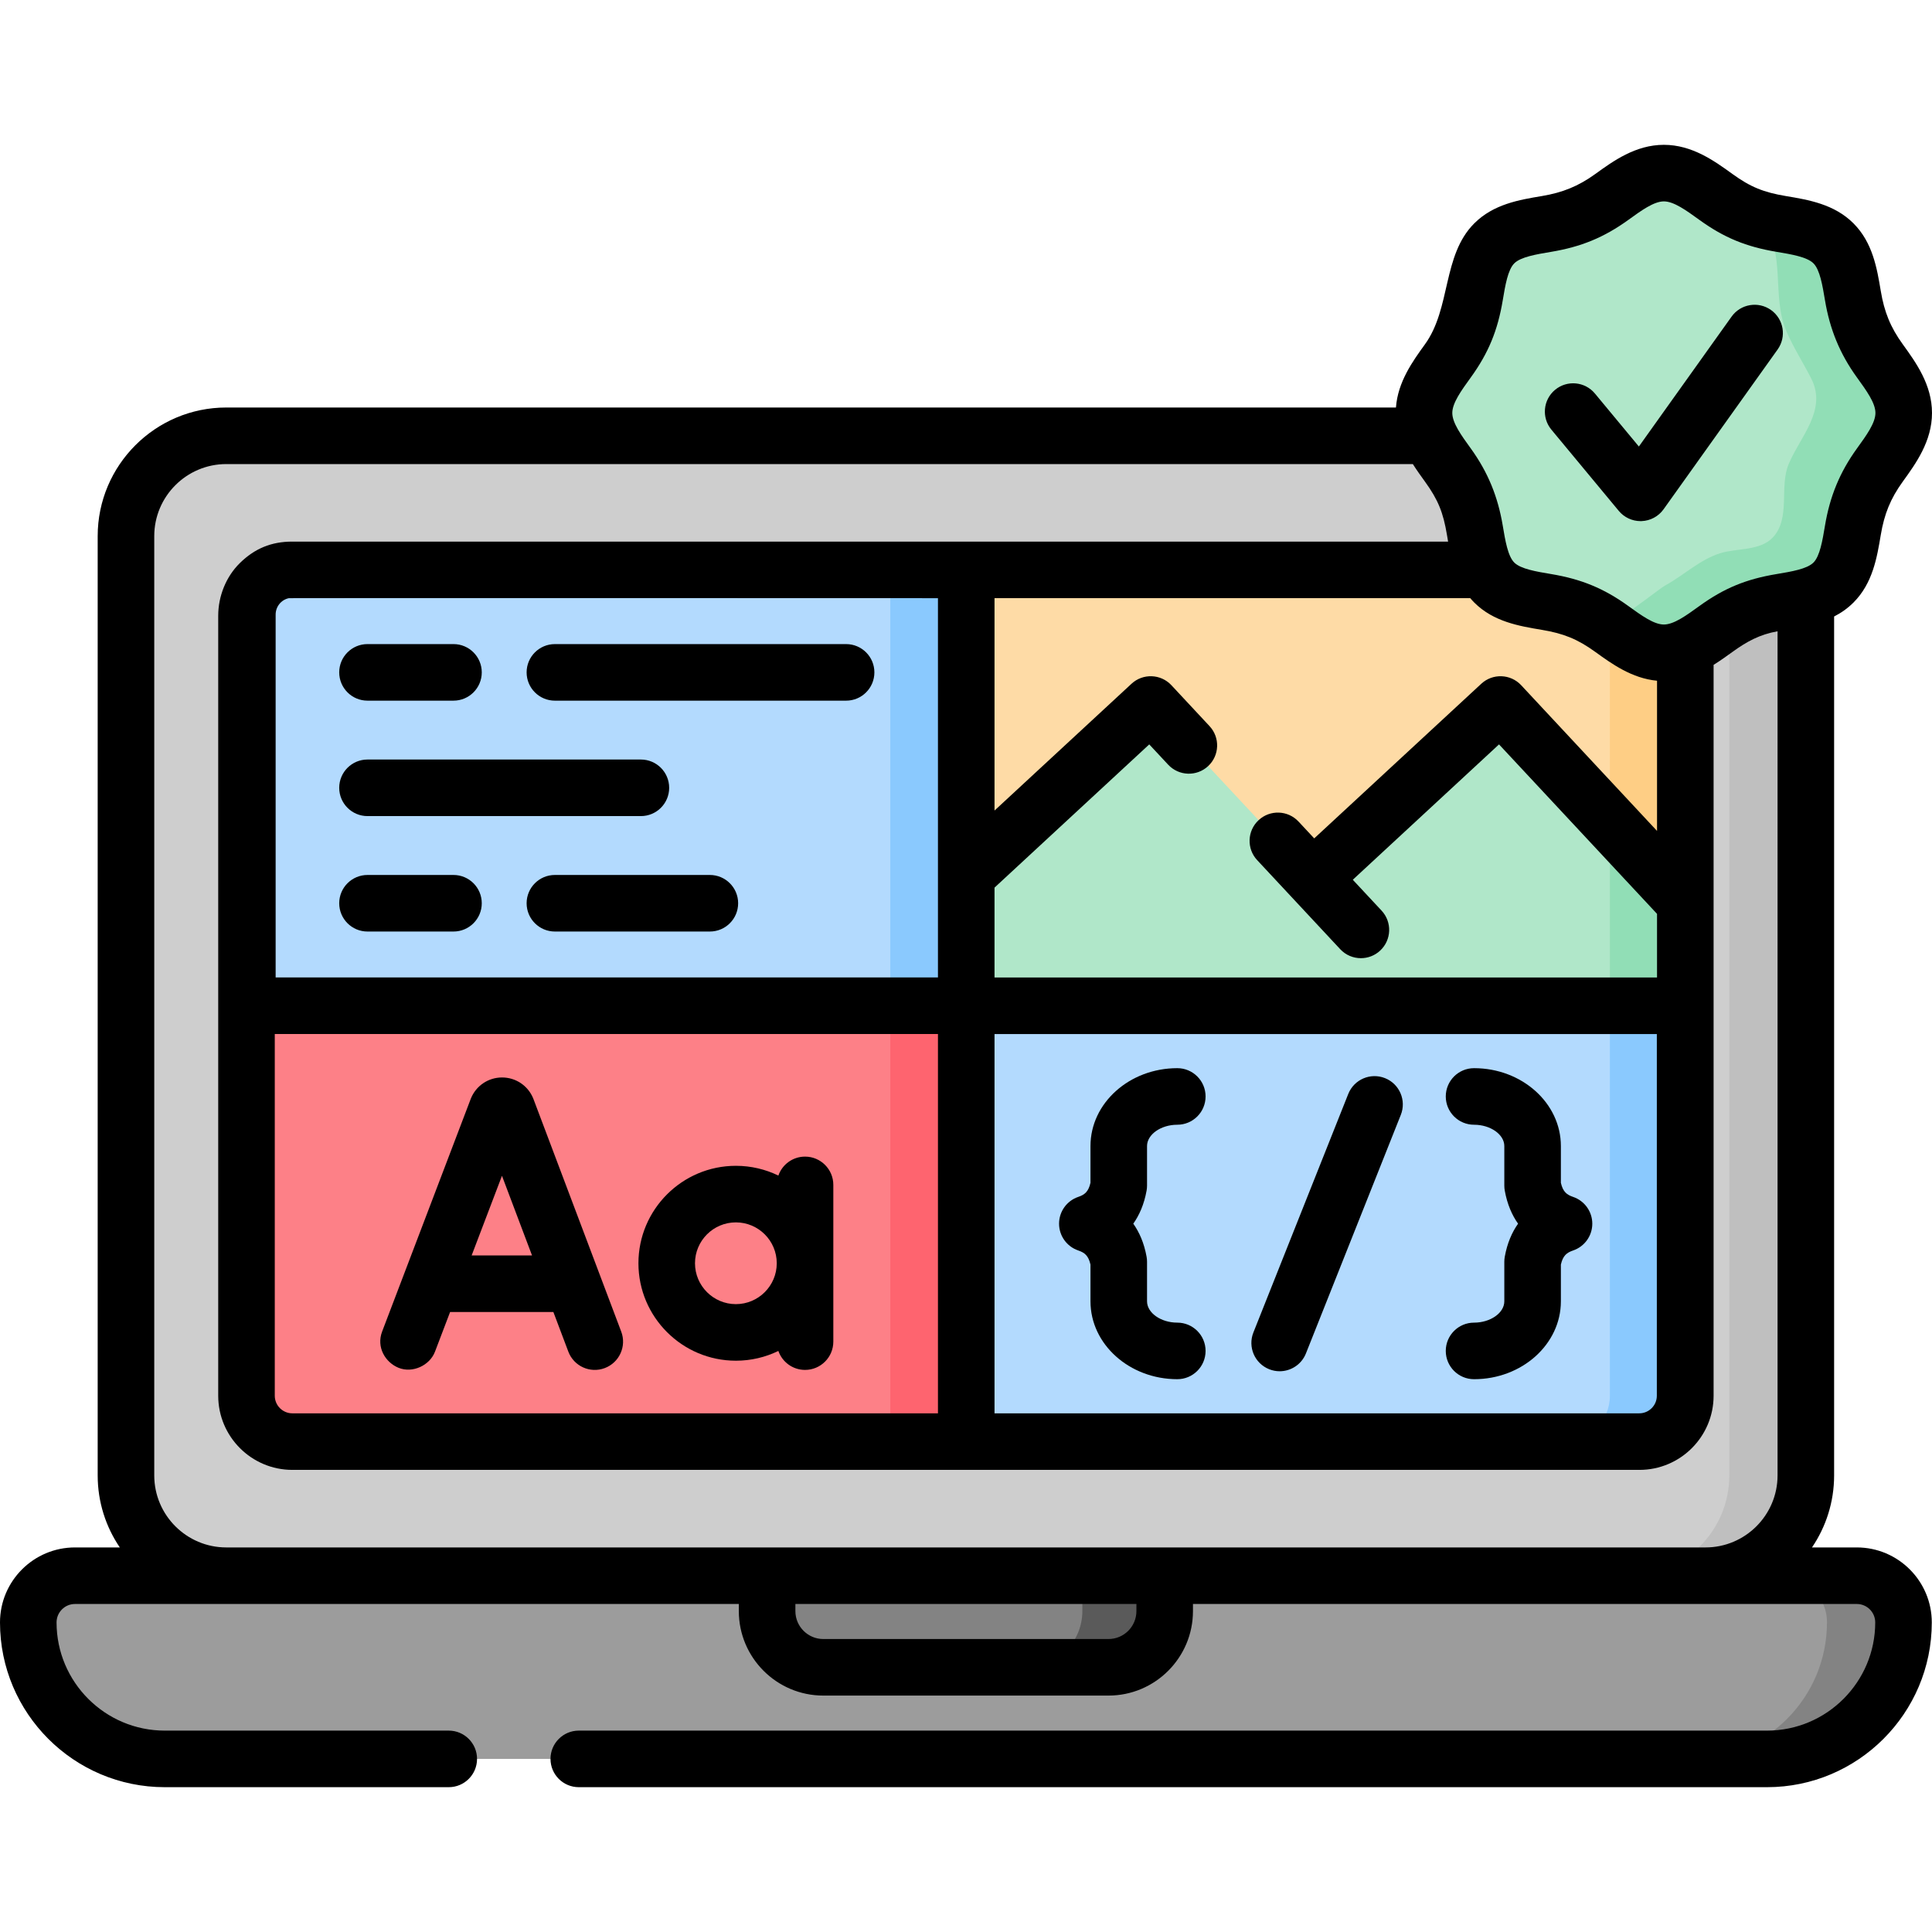
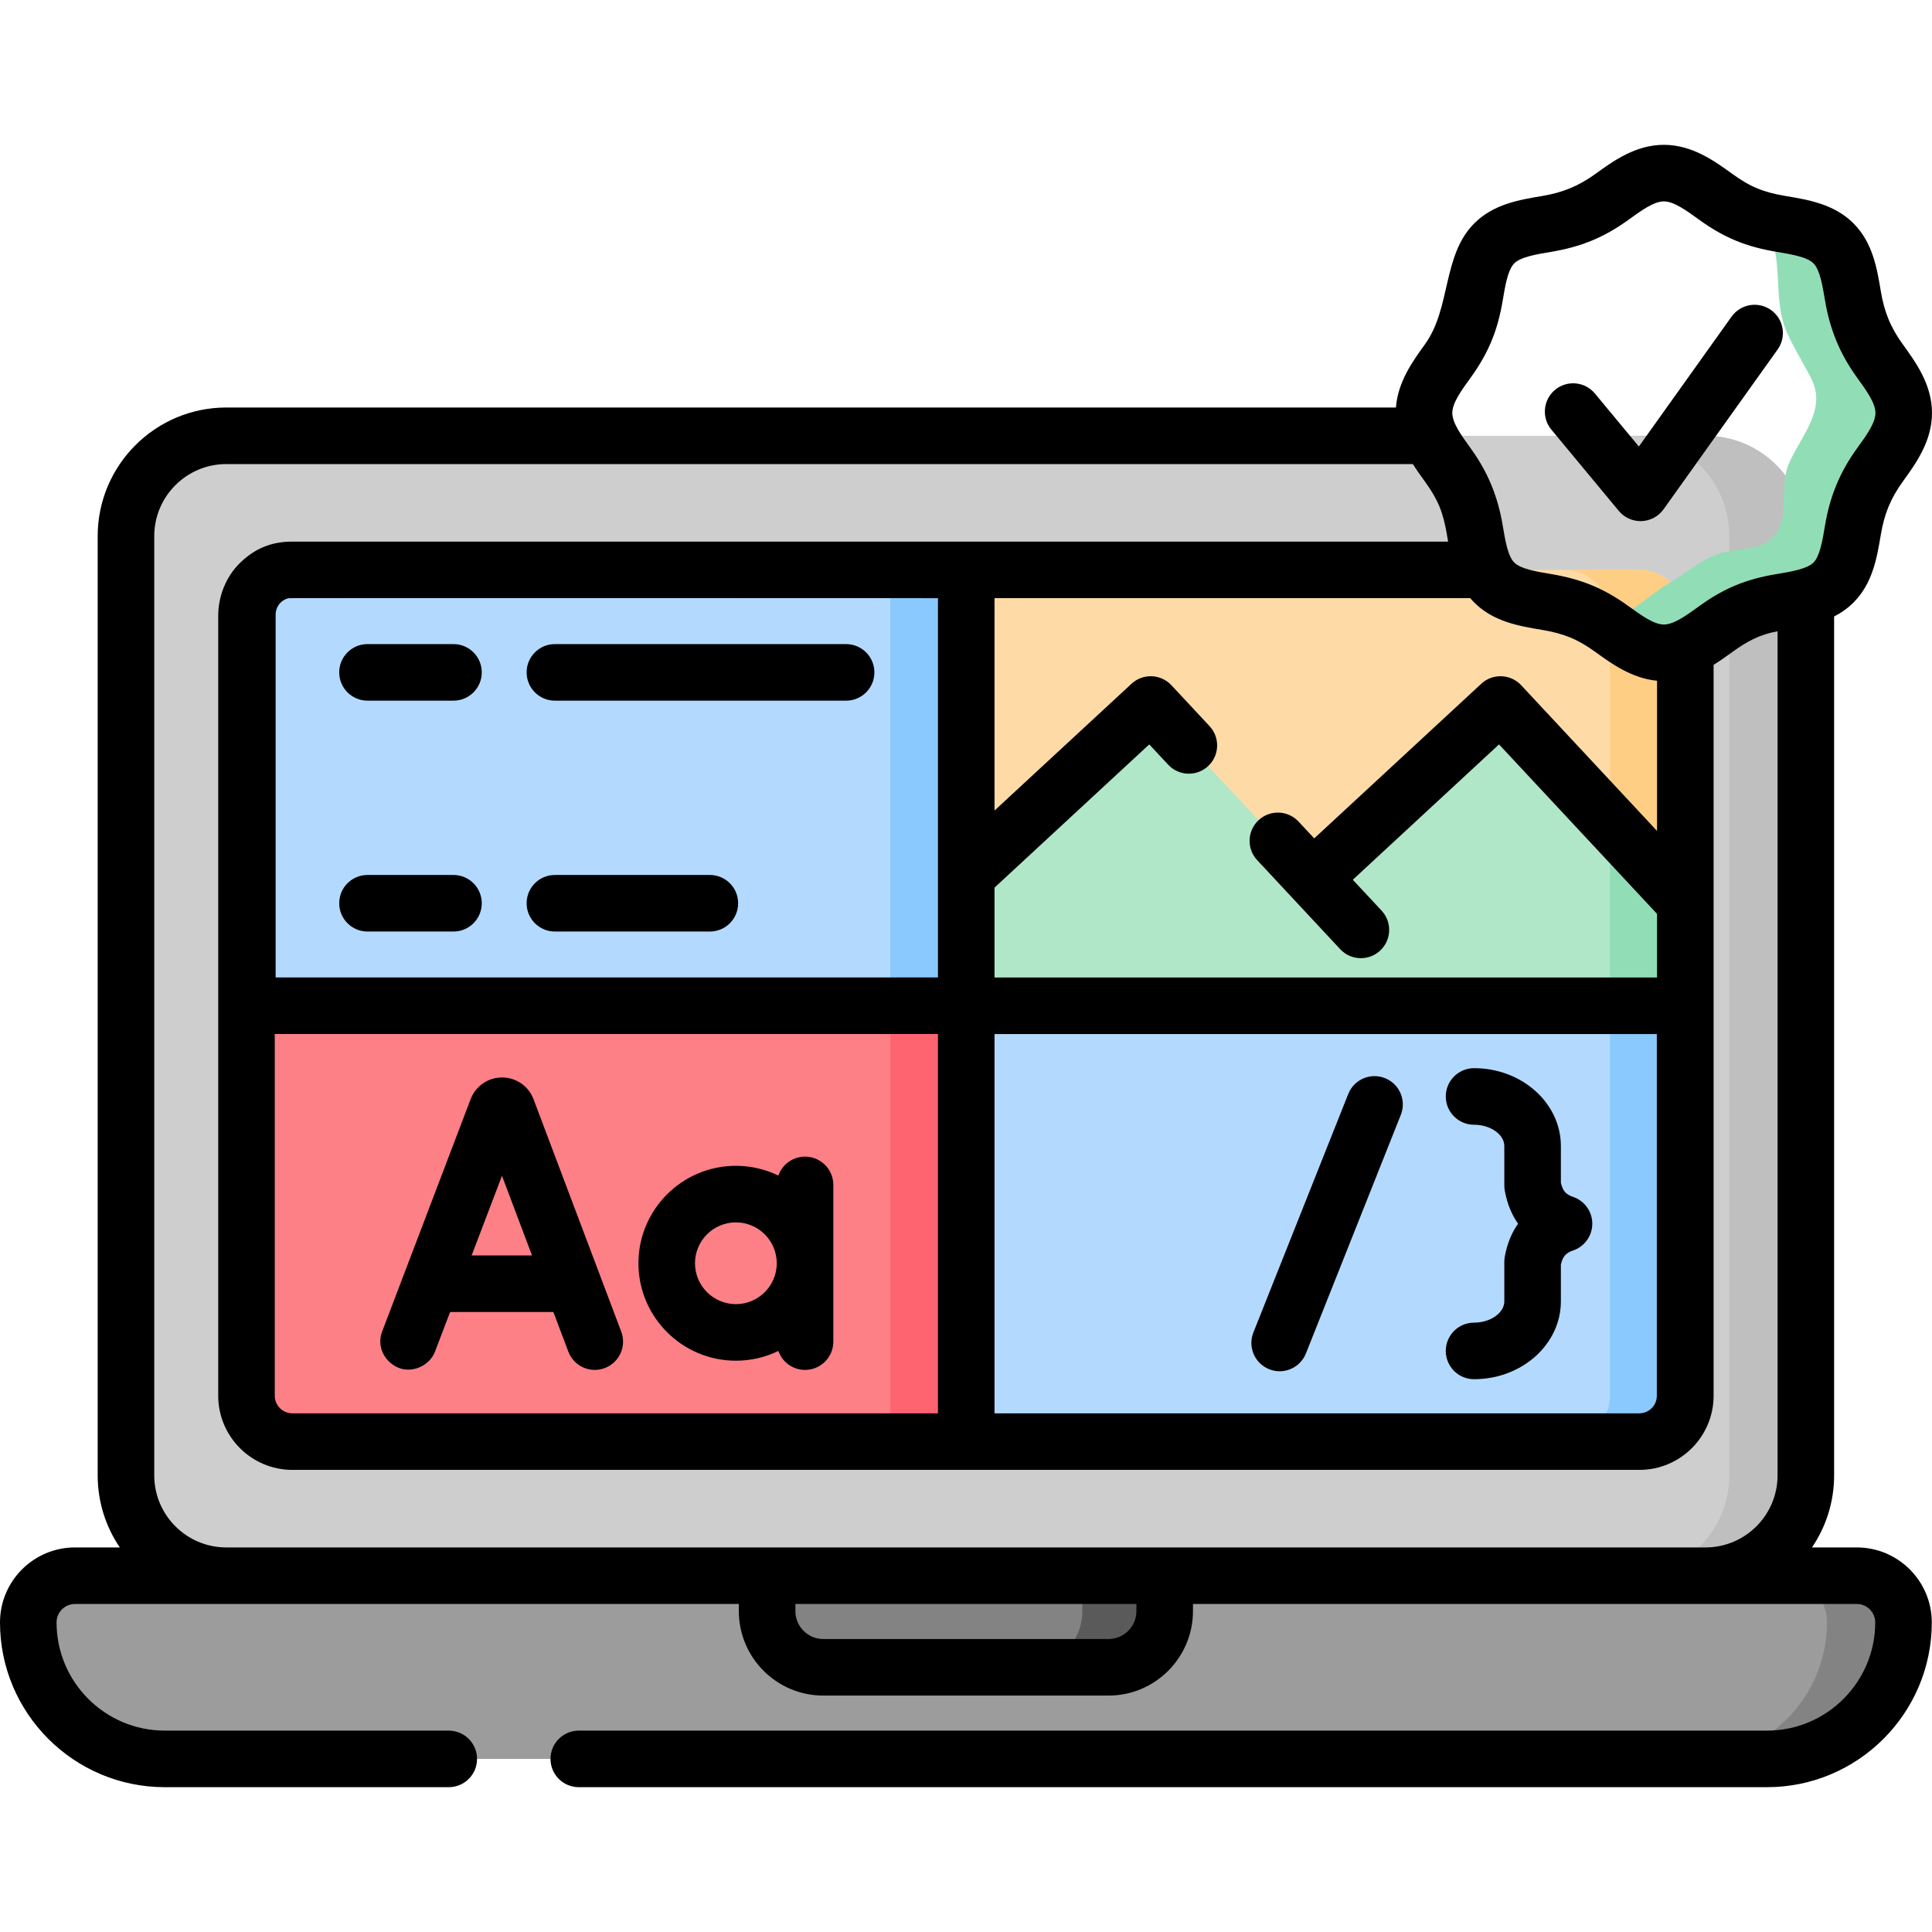
<svg xmlns="http://www.w3.org/2000/svg" id="Capa_1" enable-background="new 0 0 512 512" height="512" viewBox="0 0 512 512" width="512">
  <g>
    <g>
      <g>
        <path d="m451.978 417.58h-392.008c-14.684 0-26.587-11.903-26.587-26.587v-248.918c0-14.684 11.903-26.587 26.587-26.587h392.008c14.684 0 26.587 11.903 26.587 26.587v248.918c0 14.684-11.904 26.587-26.587 26.587z" fill="#cecece" />
      </g>
      <g>
        <path d="m478.562 142.079v248.91c0 14.69-11.902 26.592-26.582 26.592h-20.286c14.69 0 26.592-11.902 26.592-26.592v-248.91c0-14.69-11.902-26.592-26.592-26.592h20.286c14.68 0 26.582 11.902 26.582 26.592z" fill="#bfbfbf" />
      </g>
      <g>
        <path d="m434.467 382.042h-356.986c-6.714 0-12.157-5.443-12.157-12.158v-206.701c0-6.714 5.443-12.158 12.157-12.158h356.986c6.714 0 12.158 5.443 12.158 12.158v206.701c-.001 6.715-5.444 12.158-12.158 12.158z" fill="#fedba6" />
      </g>
      <g>
        <path d="m256.063 266.539h190.51v103.349c0 6.715-5.446 12.152-12.152 12.152h-178.358z" fill="#b3dafe" />
      </g>
      <g>
        <path d="m426.637 266.529v-103.345c0-6.715-5.446-12.162-12.152-12.162h19.986c6.705 0 12.152 5.446 12.152 12.162v103.344h-19.986z" fill="#fece85" />
      </g>
      <g>
        <path d="m446.624 266.529v103.355c0 6.715-5.446 12.162-12.152 12.162h-19.986c6.705 0 12.152-5.446 12.152-12.162v-103.355z" fill="#8ac9fe" />
      </g>
      <g>
        <path d="m256.063 266.529v-115.502h-178.638c-5.816 0-10.683 4.087-11.872 9.563v105.938h190.51z" fill="#b3dafe" />
      </g>
      <g>
        <path d="m235.938 151.028h20.126v115.501h-20.126z" fill="#8ac9fe" />
      </g>
      <g>
        <path d="m468.283 466.127h-424.618c-19.976 0-36.17-16.194-36.17-36.17 0-6.835 5.541-12.377 12.377-12.377h472.204c6.835 0 12.377 5.541 12.377 12.377 0 19.976-16.194 36.17-36.17 36.17z" fill="#9c9c9c" />
      </g>
      <g>
        <path d="m504.454 429.952c0 9.993-4.047 19.027-10.593 25.583-6.546 6.545-15.599 10.593-25.583 10.593h-20.276c9.993 0 19.027-4.047 25.573-10.593 6.546-6.556 10.593-15.589 10.593-25.583 0-6.835-5.536-12.372-12.372-12.372h20.276c6.836.001 12.382 5.537 12.382 12.372z" fill="#838383" />
      </g>
      <g>
        <path d="m293.766 441.853h-75.584c-8.224 0-14.89-6.667-14.89-14.89v-9.383h105.364v9.383c0 8.224-6.667 14.89-14.89 14.89z" fill="#838383" />
      </g>
      <g>
        <path d="m308.658 417.581v9.384c0 8.224-6.665 14.89-14.89 14.89h-21.825c8.224 0 14.89-6.665 14.89-14.89v-9.384z" fill="#5a5a5a" />
      </g>
      <g>
        <path d="m256.063 266.539v115.501h-178.638c-5.816 0-10.683-4.087-11.872-9.563v-105.938z" fill="#fd8087" />
      </g>
      <g>
        <path d="m235.937 266.539h20.126v115.501h-20.126z" fill="#fe646f" />
      </g>
      <g>
        <path d="m397.645 186.702 48.929 52.474v27.363h-190.511l-.14-34.454 49.03-45.383 42.806 45.908z" fill="#b0e7c9" />
      </g>
      <g>
        <path d="m446.574 239.178v27.361h-19.936v-48.747z" fill="#91deb6" />
      </g>
      <g>
-         <path d="m504.505 109.436c0 8.15-8.261 14.6-11.2 21.687-3.047 7.347-1.88 17.721-7.417 23.258s-15.911 4.37-23.258 7.417c-7.087 2.939-13.537 11.2-21.687 11.2s-14.6-8.261-21.687-11.2c-7.347-3.047-17.721-1.88-23.258-7.417s-4.37-15.911-7.417-23.258c-2.939-7.087-11.2-13.537-11.2-21.687s8.261-14.6 11.2-21.687c3.047-7.347 1.88-17.721 7.417-23.258s15.911-4.37 23.258-7.417c7.087-2.939 13.537-11.2 21.687-11.2s14.6 8.261 21.687 11.2c7.347 3.047 17.721 1.88 23.258 7.417s4.37 15.911 7.417 23.258c2.939 7.087 11.2 13.537 11.2 21.687z" fill="#b0e7c9" />
-       </g>
+         </g>
      <g>
        <path d="m504.505 109.436c0 8.154-8.264 14.6-11.202 21.685-3.048 7.345-1.879 17.728-7.415 23.264s-15.909 4.367-23.254 7.415c-7.095 2.938-13.541 11.202-21.695 11.202-5.936 0-10.973-4.387-16.009-7.905 2.039 1.424 14.25-8.775 16.398-9.958 4.983-2.743 9.144-6.834 14.565-8.534 4.424-1.387 10.569-.548 13.971-4.225 4.732-5.114 1.604-13.379 4.167-19.437 3.082-7.285 10.224-14.274 5.972-22.617-2.147-4.213-4.726-8.211-6.596-12.554-4.024-9.346.041-20.85-6.506-29.392 6.695 1.539 14.46 1.579 18.987 6.106 5.536 5.536 4.367 15.919 7.415 23.264 2.938 7.086 11.202 13.532 11.202 21.686z" fill="#91deb6" />
      </g>
    </g>
    <g>
      <path d="m120.179 231.875h-22.789c-4.14 0-7.495 3.355-7.495 7.495s3.355 7.495 7.495 7.495h22.789c4.14 0 7.495-3.355 7.495-7.495s-3.356-7.495-7.495-7.495z" />
      <path d="m188.12 231.875h-41.066c-4.14 0-7.495 3.355-7.495 7.495s3.355 7.495 7.495 7.495h41.066c4.14 0 7.495-3.355 7.495-7.495s-3.356-7.495-7.495-7.495z" />
-       <path d="m97.39 216.273h72.453c4.14 0 7.495-3.355 7.495-7.495s-3.355-7.495-7.495-7.495h-72.453c-4.14 0-7.495 3.355-7.495 7.495s3.355 7.495 7.495 7.495z" />
      <path d="m97.39 185.681h22.789c4.14 0 7.495-3.355 7.495-7.495s-3.355-7.495-7.495-7.495h-22.789c-4.14 0-7.495 3.355-7.495 7.495s3.355 7.495 7.495 7.495z" />
      <path d="m224.227 170.692h-77.173c-4.14 0-7.495 3.355-7.495 7.495s3.355 7.495 7.495 7.495h77.173c4.14 0 7.495-3.355 7.495-7.495s-3.356-7.495-7.495-7.495z" />
      <path d="m105.629 362.484c3.683 1.497 8.248-.601 9.646-4.272.002-.005 4.007-10.521 4.007-10.521h27.366l3.963 10.5c1.461 3.872 5.787 5.83 9.658 4.365 3.872-1.461 5.827-5.785 4.365-9.658l-23.259-61.632c-.025-.068-.053-.136-.08-.204-1.381-3.356-4.615-5.523-8.249-5.523-3.631.004-6.865 2.177-8.241 5.537-.023.057-.046.114-.067.172 0 0-23.47 61.625-23.471 61.629-1.581 4.155.844 8.177 4.362 9.607zm27.399-50.886 7.964 21.103h-16.001z" />
      <path d="m195.015 360.602c4.034 0 7.854-.932 11.259-2.588 1.021 2.925 3.797 5.026 7.07 5.026 4.14 0 7.495-3.355 7.495-7.495v-41.534c0-4.14-3.355-7.495-7.495-7.495-3.273 0-6.049 2.101-7.07 5.026-3.405-1.656-7.225-2.588-11.259-2.588-14.239 0-25.824 11.585-25.824 25.824s11.585 25.824 25.824 25.824zm0-36.659c5.974 0 10.834 4.86 10.834 10.834s-4.86 10.834-10.834 10.834-10.834-4.86-10.834-10.834 4.86-10.834 10.834-10.834z" />
-       <path d="m285.739 331.384c1.697.579 2.699 1.344 3.249 3.741v9.744c0 11.377 10.322 20.633 23.009 20.633 4.14 0 7.495-3.355 7.495-7.495s-3.355-7.495-7.495-7.495c-4.347 0-8.019-2.584-8.019-5.644v-10.49c0-.447-.04-.893-.119-1.332-.658-3.639-1.929-6.503-3.526-8.757 1.597-2.253 2.868-5.118 3.526-8.757.079-.439.119-.885.119-1.332v-10.49c0-3.059 3.672-5.644 8.019-5.644 4.14 0 7.495-3.355 7.495-7.495s-3.355-7.495-7.495-7.495c-12.687 0-23.009 9.256-23.009 20.633v9.744c-.55 2.397-1.552 3.162-3.249 3.741-3.036 1.034-5.077 3.886-5.077 7.094s2.04 6.061 5.077 7.096z" />
      <path d="m398.659 334.379v10.49c0 3.059-3.672 5.644-8.019 5.644-4.14 0-7.495 3.355-7.495 7.495s3.355 7.495 7.495 7.495c12.687 0 23.009-9.256 23.009-20.633v-9.743c.549-2.398 1.553-3.163 3.249-3.742 3.036-1.034 5.077-3.886 5.077-7.094s-2.041-6.059-5.077-7.094c-1.696-.579-2.699-1.344-3.249-3.742v-9.743c0-11.377-10.322-20.633-23.009-20.633-4.14 0-7.495 3.355-7.495 7.495s3.355 7.495 7.495 7.495c4.347 0 8.019 2.584 8.019 5.644v10.49c0 .447.04.894.12 1.334.658 3.638 1.929 6.501 3.525 8.755-1.596 2.253-2.867 5.117-3.525 8.755-.08.438-.12.885-.12 1.332z" />
      <path d="m336.353 362.862c.909.362 1.845.533 2.768.533 2.979 0 5.798-1.79 6.966-4.727l25.144-63.217c1.53-3.846-.347-8.205-4.194-9.734-3.844-1.532-8.203.348-9.734 4.194l-25.144 63.217c-1.53 3.847.347 8.205 4.194 9.734z" />
      <path d="m492.076 410.085h-11.88c3.699-5.45 5.864-12.022 5.864-19.092v-227.617c1.823-.931 3.557-2.123 5.128-3.694 5.097-5.098 6.234-11.91 7.237-17.919.918-5.498 2.562-9.617 5.842-14.148 3.445-4.761 7.733-10.687 7.733-18.178 0-7.492-4.288-13.418-7.734-18.179-3.292-4.548-4.918-8.627-5.841-14.147-1.002-6.01-2.139-12.821-7.237-17.92-5.098-5.097-11.91-6.234-17.919-7.237-5.864-.978-9.376-2.388-14.147-5.842-4.761-3.445-10.687-7.733-18.178-7.733-7.492 0-13.418 4.288-18.18 7.734-4.488 3.247-8.707 4.932-14.146 5.841-6.01 1.002-12.82 2.139-17.92 7.238-8.514 8.517-6.125 22.455-13.078 32.066-3.221 4.451-7.176 9.921-7.678 16.736h-309.972c-18.793 0-34.082 15.288-34.082 34.081v248.919c0 7.069 2.164 13.641 5.864 19.092h-11.88c-10.958-.001-19.872 8.914-19.872 19.871 0 24.076 19.588 43.664 43.665 43.664h75.261c4.14 0 7.495-3.355 7.495-7.495s-3.355-7.495-7.495-7.495h-75.261c-15.812 0-28.675-12.863-28.675-28.675 0-2.693 2.19-4.883 4.881-4.883h175.926v1.888c0 12.343 10.042 22.385 22.385 22.385h75.584c12.343 0 22.384-10.042 22.384-22.385v-1.888h175.926c2.691 0 4.881 2.19 4.881 4.883 0 15.811-12.863 28.675-28.675 28.675h-314.896c-4.14 0-7.495 3.355-7.495 7.495s3.355 7.495 7.495 7.495h314.896c24.076 0 43.665-19.588 43.665-43.664 0-10.957-8.914-19.872-19.871-19.872zm-102.314-310.039c4.732-6.541 7.156-12.525 8.482-20.469.664-3.974 1.35-8.084 3.053-9.786 1.703-1.703 5.812-2.389 9.787-3.053 7.865-1.313 13.974-3.784 20.468-8.482 3.473-2.513 6.753-4.887 9.391-4.887 2.637 0 5.917 2.373 9.391 4.888 6.539 4.733 12.423 7.138 20.468 8.482 3.974.664 8.084 1.35 9.786 3.053 1.703 1.703 2.389 5.812 3.052 9.787 1.282 7.677 3.927 14.172 8.483 20.468 2.513 3.473 4.887 6.753 4.887 9.391 0 2.637-2.373 5.917-4.887 9.39-4.601 6.357-7.201 12.786-8.483 20.468-.664 3.975-1.35 8.084-3.052 9.786-1.703 1.704-5.813 2.39-9.788 3.053-8.031 1.34-13.865 3.704-20.467 8.482-3.473 2.514-6.753 4.887-9.39 4.887-2.638 0-5.918-2.374-9.391-4.887-6.502-4.705-12.536-7.158-20.469-8.483-3.975-.664-8.084-1.35-9.786-3.052-1.703-1.703-2.389-5.813-3.053-9.787-1.277-7.648-3.912-14.15-8.483-20.468-2.514-3.473-4.887-6.753-4.887-9.39.001-2.638 2.375-5.918 4.888-9.391zm-56.596 127.902 22.002 23.596c1.476 1.584 3.477 2.384 5.483 2.384 1.83 0 3.666-.667 5.109-2.013 3.028-2.823 3.194-7.565.371-10.592l-7.627-8.179 38.752-35.87 41.874 44.908v16.862h-175.572v-23.814l41.005-37.956 5.016 5.379c2.823 3.028 7.564 3.194 10.592.371 3.028-2.822 3.194-7.565.371-10.592l-10.108-10.841c-2.814-3.02-7.544-3.194-10.573-.389l-36.303 33.603v-56.283h126.078c.335.395.684.783 1.061 1.16 5.098 5.097 11.91 6.234 17.923 7.238 5.697.95 9.422 2.425 14.144 5.841 4.37 3.161 9.724 7.023 16.366 7.639v39.803l-36.003-38.612c-2.814-3.02-7.543-3.194-10.573-.389l-44.272 40.979-4.152-4.453c-2.823-3.028-7.567-3.194-10.592-.371-3.029 2.822-3.195 7.564-.372 10.591zm105.912 46.086v95.854c0 2.567-2.089 4.657-4.657 4.657h-170.863v-100.511zm-137.917 152.929c0 4.078-3.317 7.395-7.395 7.395h-75.584c-4.078 0-7.395-3.317-7.395-7.395v-1.888h90.374zm169.909-35.97c0 10.527-8.564 19.092-19.092 19.092h-392.008c-10.528 0-19.092-8.564-19.092-19.092v-248.919c0-10.527 8.564-19.091 19.092-19.091h314.448c1.05 1.656 2.163 3.198 3.203 4.635 3.508 4.846 4.85 8.214 5.839 14.144.097.583.197 1.174.3 1.769 0 0-306.28 0-306.302.001h-.034c-5.493 0-9.912 1.82-13.841 5.669-3.702 3.626-5.755 8.829-5.755 13.981v206.702c0 10.836 8.815 19.651 19.652 19.651h356.987c10.836 0 19.653-8.815 19.653-19.651v-193.691c1.798-1.117 3.462-2.319 5.003-3.433 3.839-2.778 7.257-4.628 11.947-5.465zm-398.022-131.959v-96.161c0-2.094 1.455-3.927 3.506-4.35.299-.062 172.015 0 172.015 0v100.512h-175.521zm175.521 14.99v100.523h-171.089c-2.57 0-4.662-2.091-4.662-4.662v-95.861z" />
      <path d="m428.995 135.394c1.427 1.719 3.542 2.709 5.769 2.709.09 0 .182-.002.272-.005 2.324-.085 4.478-1.243 5.828-3.136l30.224-42.345c2.405-3.37 1.623-8.05-1.746-10.455-3.372-2.405-8.05-1.622-10.455 1.746l-24.569 34.424-11.651-14.044c-2.643-3.186-7.367-3.624-10.554-.983-3.185 2.644-3.625 7.368-.983 10.554z" />
    </g>
  </g>
</svg>